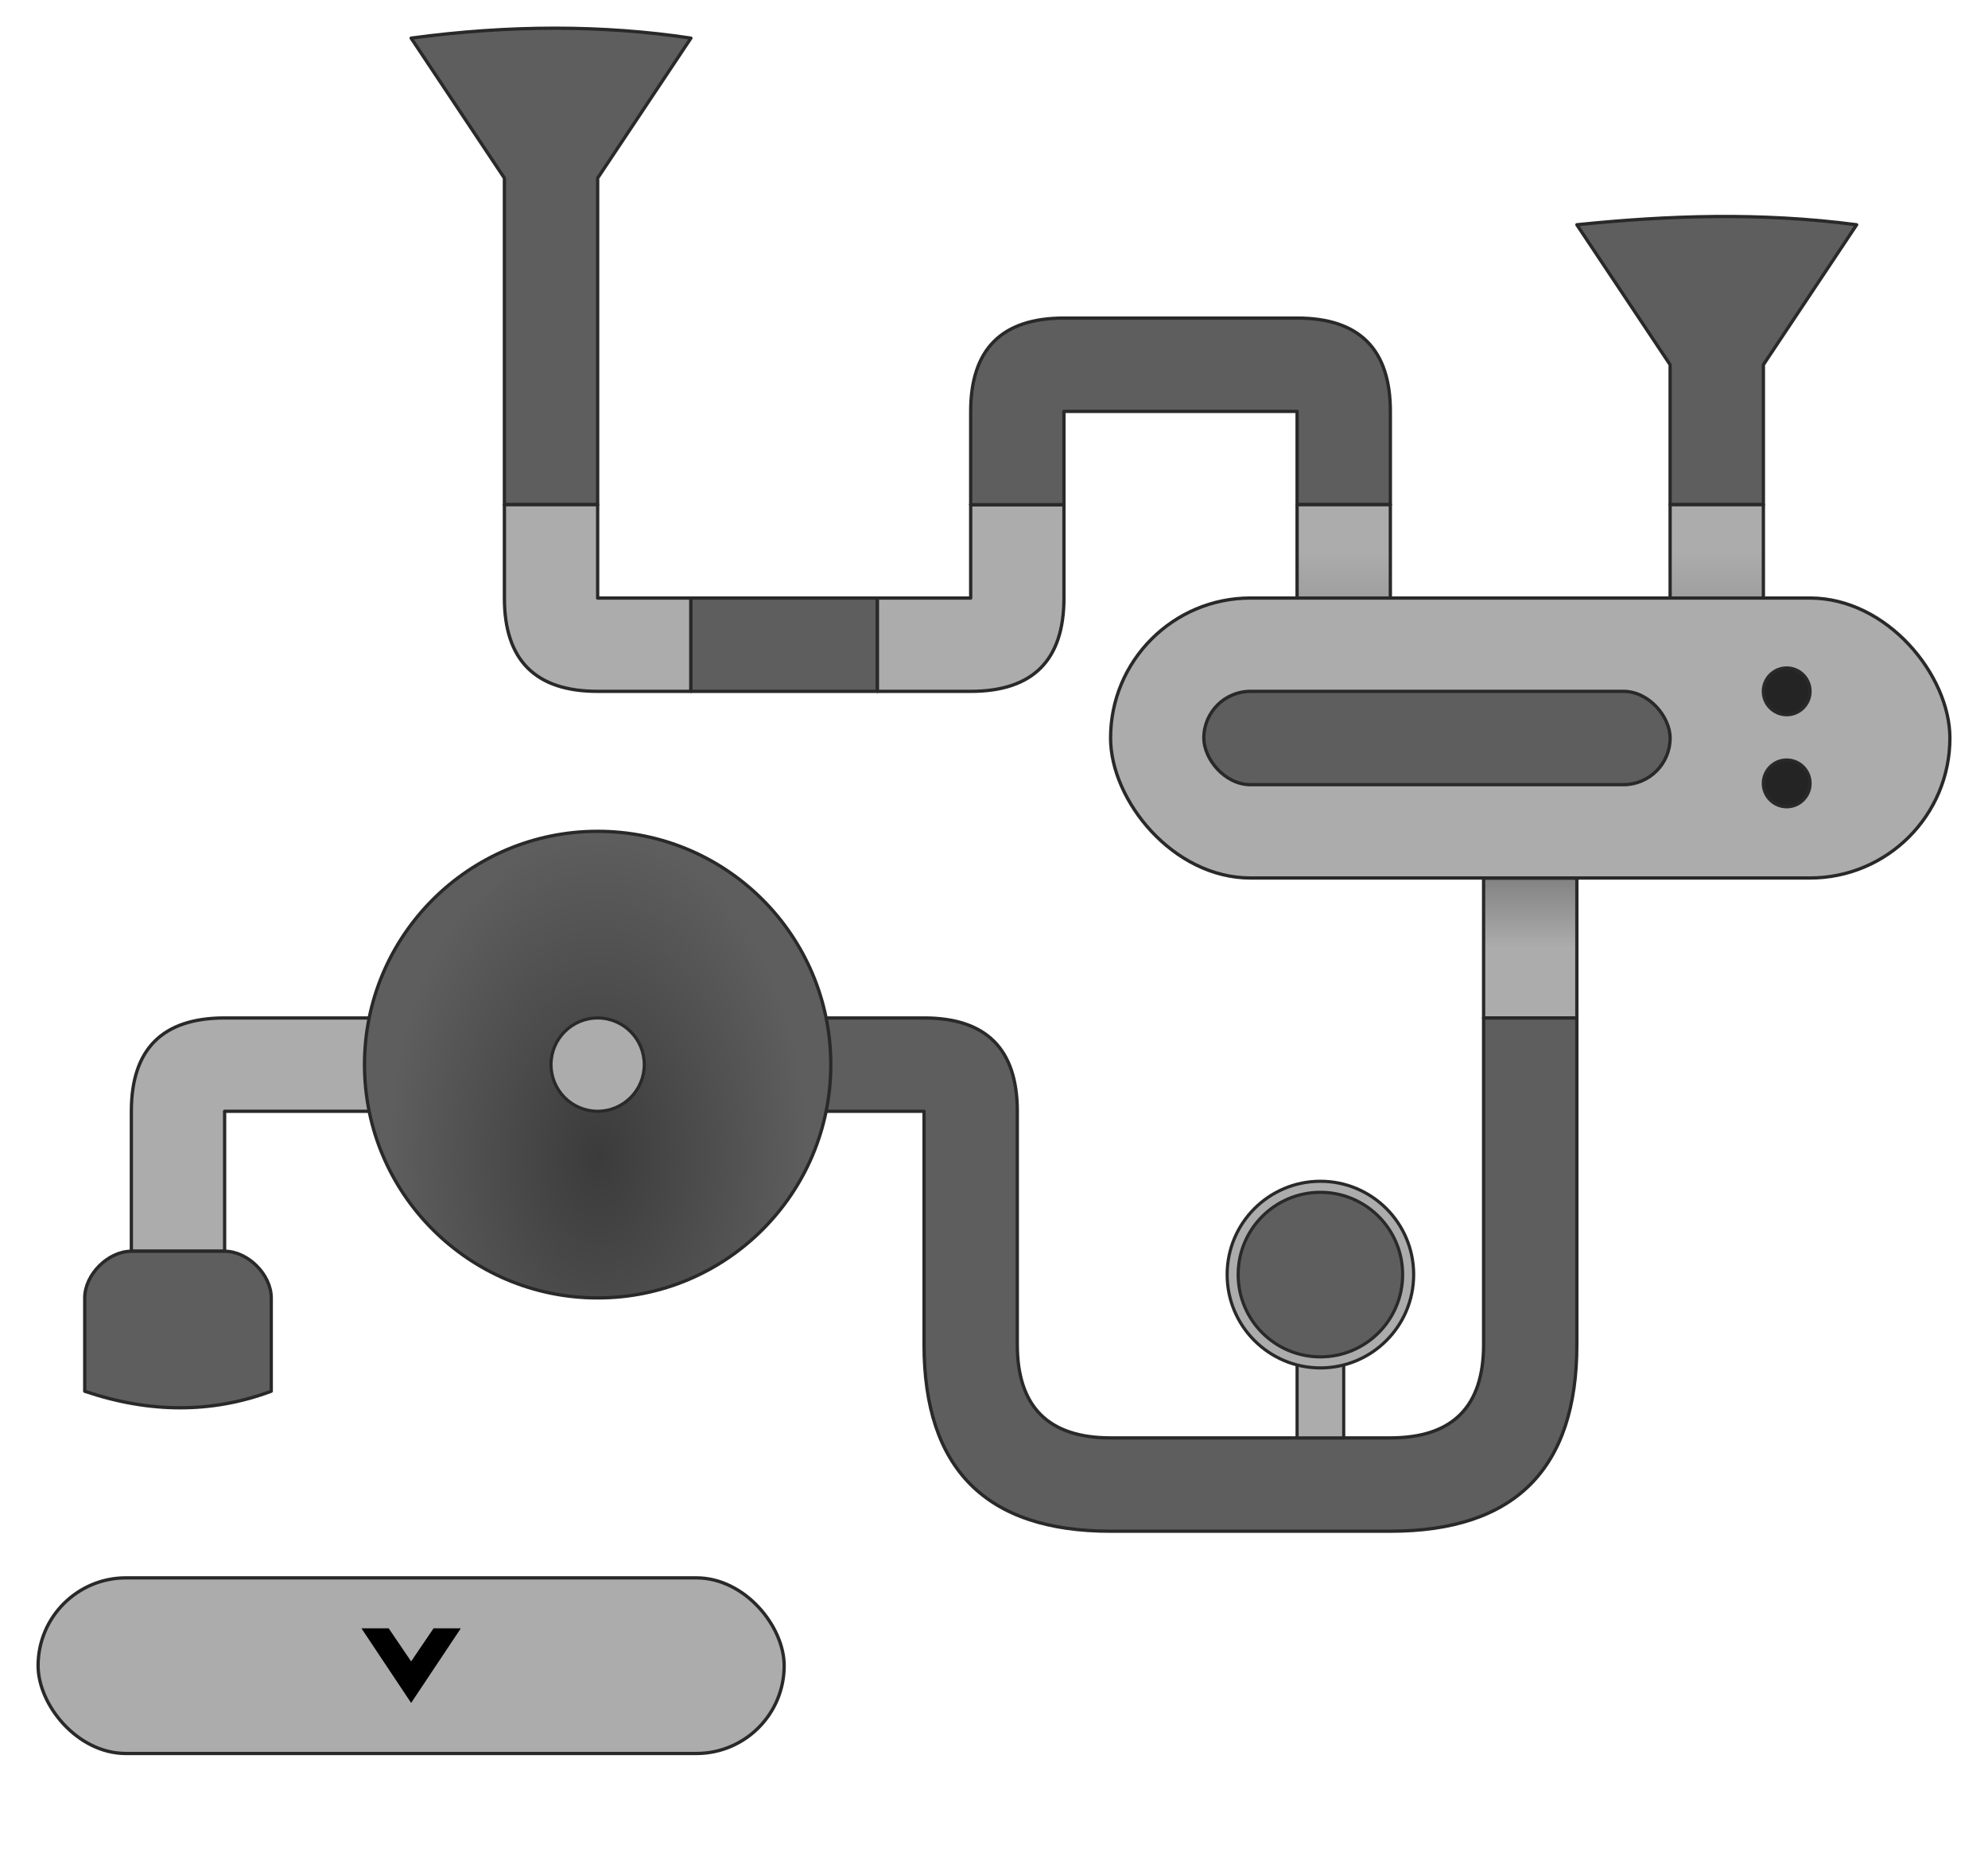
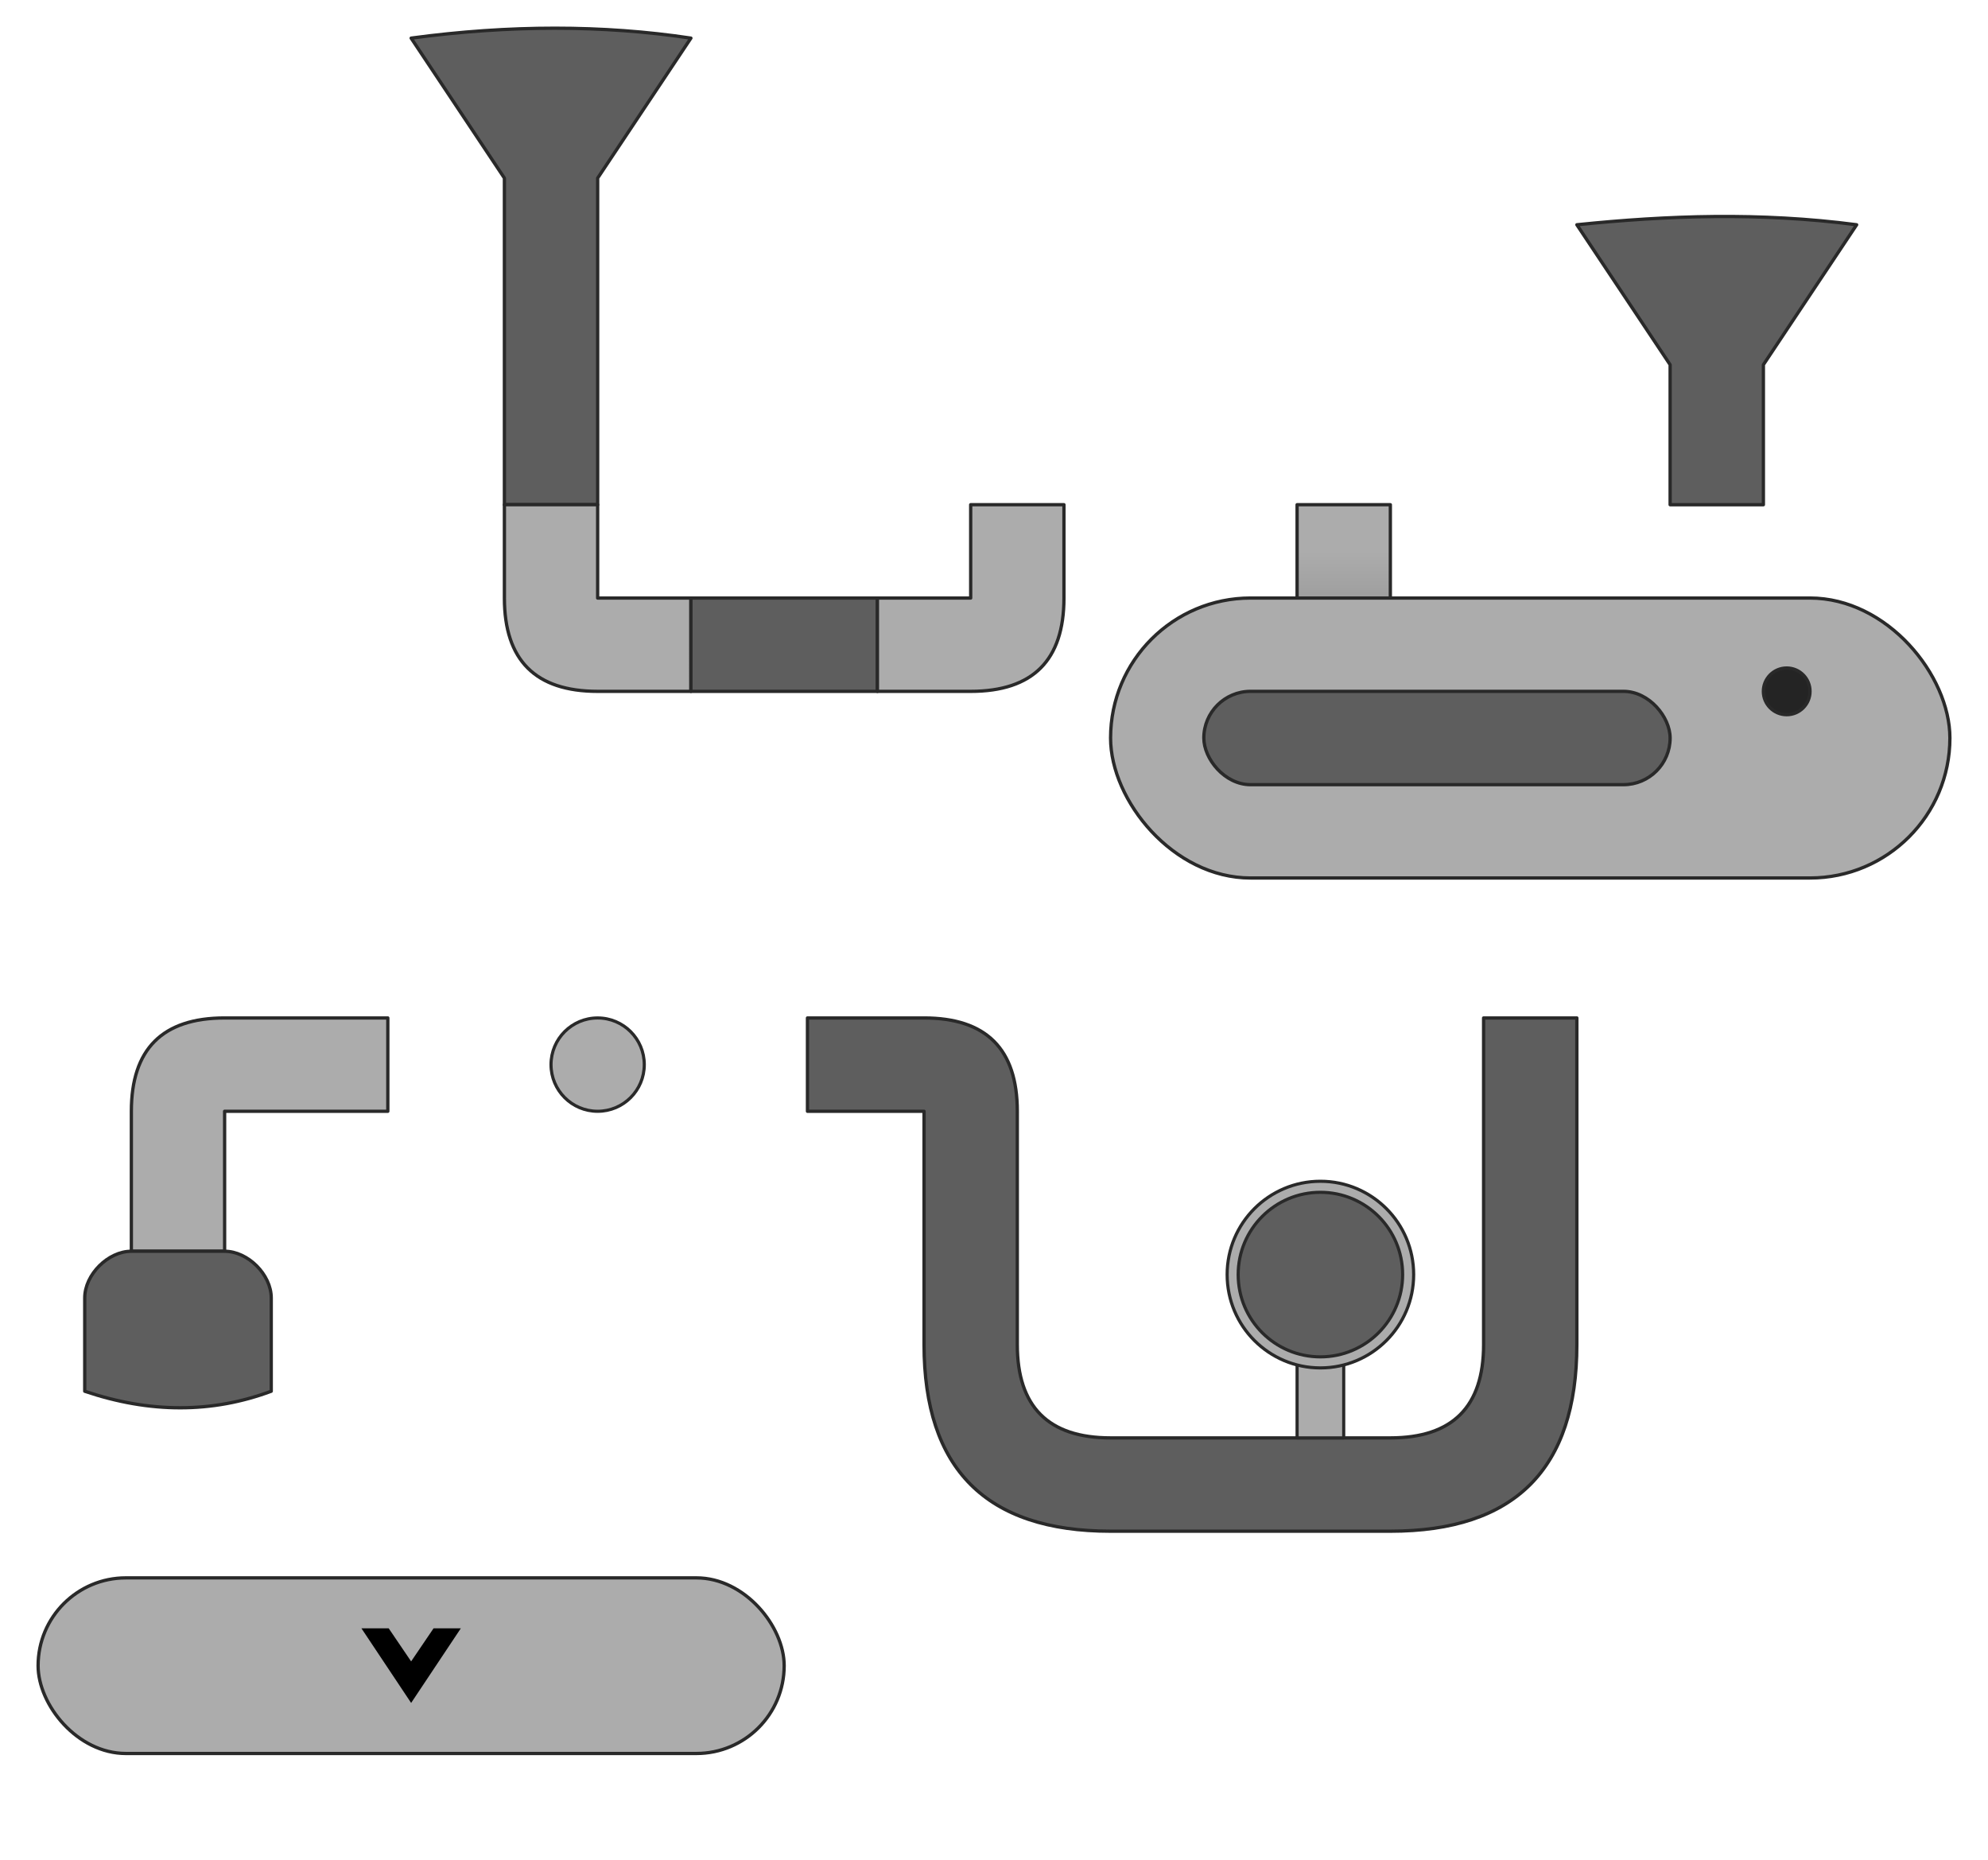
<svg xmlns="http://www.w3.org/2000/svg" xmlns:xlink="http://www.w3.org/1999/xlink" width="318.576" height="298.026" viewBox="0 0 318.576 298.026" version="1.1" id="svg1">
  <defs id="defs1">
    <linearGradient id="linearGradient34">
      <stop style="stop-color:#3b3b3b;stop-opacity:1;" offset="0" id="stop34" />
      <stop style="stop-color:#5e5e5e;stop-opacity:1;" offset="1" id="stop35" />
    </linearGradient>
    <linearGradient id="linearGradient32">
      <stop style="stop-color:#9f9f9f;stop-opacity:1;" offset="0" id="stop31" />
      <stop style="stop-color:#acacac;stop-opacity:1;" offset="1" id="stop32" />
    </linearGradient>
    <linearGradient id="linearGradient29">
      <stop style="stop-color:#9f9f9f;stop-opacity:1;" offset="0" id="stop29" />
      <stop style="stop-color:#acacac;stop-opacity:1;" offset="1" id="stop30" />
    </linearGradient>
    <linearGradient id="linearGradient27">
      <stop style="stop-color:#828282;stop-opacity:1;" offset="0" id="stop27" />
      <stop style="stop-color:#acacac;stop-opacity:1;" offset="1" id="stop28" />
    </linearGradient>
    <linearGradient xlink:href="#linearGradient27" id="linearGradient28" x1="844" y1="320" x2="844" y2="326" gradientUnits="userSpaceOnUse" gradientTransform="matrix(1.868,0,0,1.869,-823.6,-242.907)" />
    <linearGradient xlink:href="#linearGradient32" id="linearGradient31" x1="828" y1="296" x2="828" y2="292" gradientUnits="userSpaceOnUse" gradientTransform="matrix(1.868,0,0,1.869,-823.6,-242.907)" />
    <linearGradient xlink:href="#linearGradient29" id="linearGradient33" gradientUnits="userSpaceOnUse" x1="860" y1="296" x2="860" y2="292" gradientTransform="matrix(1.868,0,0,1.869,-823.6,-242.907)" />
    <radialGradient xlink:href="#linearGradient34" id="radialGradient35" cx="764" cy="344" fx="764" fy="344" r="20.331" gradientUnits="userSpaceOnUse" gradientTransform="matrix(1.654,1.1033009e-6,-1.5736893e-6,2.574,-659.985,-485.472)" />
  </defs>
  <g id="layer1" transform="translate(-507.836,-214.555)">
    <rect style="fill:none;fill-opacity:1;stroke:#0c0c0c;stroke-width:0.63;stroke-linecap:round;stroke-linejoin:round;stroke-dasharray:none;stroke-opacity:0;paint-order:normal" id="rect20" width="317.946" height="297.396" x="508.151" y="214.87" ry="0" />
    <path style="fill:#5e5e5e;fill-opacity:1;stroke:#292929;stroke-width:0.529;stroke-linecap:round;stroke-linejoin:round;stroke-dasharray:none;stroke-opacity:1;paint-order:normal" d="m 573.72,220.664 14.945,22.431 v 52.339 h 14.945 v -52.339 l 14.945,-22.431 c -14.12,-2.121 -29.064,-2.121 -44.834,0 z" id="path1" />
    <path style="fill:#acacac;fill-opacity:1;stroke:#292929;stroke-width:0.529;stroke-linecap:round;stroke-linejoin:round;stroke-dasharray:none;stroke-opacity:1;paint-order:normal" d="m 588.665,295.434 v 14.954 c 0,9.969 4.982,14.954 14.945,14.954 h 14.945 V 310.388 H 603.609 v -14.954 z" id="path2" />
    <path style="fill:#5e5e5e;fill-opacity:1;stroke:#292929;stroke-width:0.529;stroke-linecap:round;stroke-linejoin:round;stroke-dasharray:none;stroke-opacity:1;paint-order:normal" d="m 618.554,310.388 h 29.889 v 14.954 h -29.889 z" id="path3" />
    <path style="fill:#acacac;fill-opacity:1;stroke:#292929;stroke-width:0.529;stroke-linecap:round;stroke-linejoin:round;stroke-dasharray:none;stroke-opacity:1;paint-order:normal" d="m 648.443,310.388 h 14.945 v -14.954 h 14.945 v 14.954 c 0,9.969 -4.982,14.954 -14.945,14.954 h -14.945 z" id="path4" />
-     <path style="fill:#5e5e5e;fill-opacity:1;stroke:#292929;stroke-width:0.529;stroke-linecap:round;stroke-linejoin:round;stroke-dasharray:none;stroke-opacity:1;paint-order:normal" d="m 663.388,295.434 v -14.954 c 0,-9.969 4.982,-14.954 14.945,-14.954 h 37.362 c 9.963,0 14.945,4.985 14.945,14.954 v 14.954 h -14.945 v -14.954 h -37.362 v 14.954 z" id="path5" />
    <path style="fill:url(#linearGradient31);fill-opacity:1;stroke:#292929;stroke-width:0.529;stroke-linecap:round;stroke-linejoin:round;stroke-dasharray:none;stroke-opacity:1;paint-order:normal" d="m 715.694,295.434 v 14.954 h 14.945 v -14.954 z" id="path6" />
    <path style="fill:#5e5e5e;fill-opacity:1;stroke:#292929;stroke-width:0.529;stroke-linecap:round;stroke-linejoin:round;stroke-dasharray:none;stroke-opacity:1;paint-order:normal" d="m 760.528,250.572 14.945,22.431 v 22.431 h 14.945 v -22.431 l 14.945,-22.431 c -15.485,-2.026 -30.287,-1.492 -44.834,0 z" id="path7" />
-     <path style="fill:url(#linearGradient33);fill-opacity:1;stroke:#292929;stroke-width:0.529;stroke-linecap:round;stroke-linejoin:round;stroke-dasharray:none;stroke-opacity:1;paint-order:normal" d="m 775.472,295.434 v 14.954 h 14.945 v -14.954 z" id="path8" />
-     <path style="fill:url(#linearGradient28);fill-opacity:1;stroke:#292929;stroke-width:0.529;stroke-linecap:round;stroke-linejoin:round;stroke-dasharray:none;stroke-opacity:1;paint-order:normal" d="m 745.583,355.25 v 22.431 h 14.945 v -22.431 z" id="path10" />
    <path style="fill:#5e5e5e;fill-opacity:1;stroke:#292929;stroke-width:0.529;stroke-linecap:round;stroke-linejoin:round;stroke-dasharray:none;stroke-opacity:1;paint-order:normal" d="m 745.583,377.68 v 52.339 c 0,9.969 -4.982,14.954 -14.945,14.954 h -44.834 c -9.963,0 -14.945,-4.985 -14.945,-14.954 V 392.634 c 0,-9.969 -4.982,-14.954 -14.945,-14.954 h -18.681 v 14.954 h 18.681 v 37.385 c 0,19.939 9.963,29.908 29.889,29.908 h 44.834 c 19.926,0 29.889,-9.969 29.889,-29.908 v -52.339 z" id="path11" />
    <path style="fill:#acacac;fill-opacity:1;stroke:#292929;stroke-width:0.529;stroke-linecap:round;stroke-linejoin:round;stroke-dasharray:none;stroke-opacity:1;paint-order:normal" d="M 569.984,377.68 H 543.831 c -9.963,0 -14.945,4.985 -14.945,14.954 v 22.431 H 543.831 V 392.634 h 26.153 z" id="path13" />
-     <ellipse style="fill:url(#radialGradient35);fill-opacity:1;stroke:#292929;stroke-width:0.529;stroke-linecap:round;stroke-linejoin:round;stroke-dasharray:none;stroke-opacity:1;paint-order:normal" id="path12" cx="603.609" cy="385.157" rx="37.362" ry="37.385" />
    <path style="fill:#5e5e5e;fill-opacity:1;stroke:#292929;stroke-width:0.529;stroke-linecap:round;stroke-linejoin:round;stroke-dasharray:none;stroke-opacity:1;paint-order:normal" d="m 528.886,415.065 c -3.736,0 -7.472,3.738 -7.472,7.477 v 14.954 c 10.434,3.536 20.398,3.536 29.889,0 v -14.954 c 0,-3.738 -3.736,-7.477 -7.472,-7.477 z" id="path14" />
    <rect style="fill:#acacac;fill-opacity:1;stroke:#292929;stroke-width:0.529;stroke-linecap:round;stroke-dasharray:none;stroke-opacity:1;paint-order:normal" id="rect14" width="119.557" height="28.142" x="513.942" y="467.404" ry="14.071" />
    <rect style="fill:#acacac;fill-opacity:1;stroke:#292929;stroke-width:0.529;stroke-linecap:round;stroke-linejoin:round;stroke-dasharray:none;stroke-opacity:1;paint-order:normal" id="rect15" width="134.501" height="44.862" x="685.805" y="310.388" ry="22.431" />
    <path style="fill:#000000;fill-opacity:1;stroke:#000000;stroke-width:0.529;stroke-linecap:round;stroke-dasharray:none;stroke-opacity:1;paint-order:normal" d="m 573.72,486.968 -7.472,-11.215 h 3.736 l 3.736,5.509 3.736,-5.509 h 3.736 z" id="path15" />
    <rect style="fill:#5e5e5e;fill-opacity:1;stroke:#292929;stroke-width:0.529;stroke-linecap:round;stroke-linejoin:round;stroke-dasharray:none;stroke-opacity:1;paint-order:normal" id="rect16" width="74.723" height="14.954" x="700.749" y="325.342" ry="7.477" />
    <ellipse style="fill:#242424;fill-opacity:1;stroke:#292929;stroke-width:0.529;stroke-linecap:round;stroke-linejoin:round;stroke-dasharray:none;stroke-opacity:1;paint-order:normal" id="path16" cx="794.153" cy="325.342" rx="3.736" ry="3.738" />
-     <ellipse style="fill:#242424;fill-opacity:1;stroke:#292929;stroke-width:0.529;stroke-linecap:round;stroke-linejoin:round;stroke-dasharray:none;stroke-opacity:1;paint-order:normal" id="path17" cx="794.153" cy="340.09" rx="3.736" ry="3.738" />
    <ellipse style="fill:#acacac;fill-opacity:1;stroke:#292929;stroke-width:0.504;stroke-linecap:round;stroke-linejoin:round;stroke-dasharray:none;stroke-opacity:1;paint-order:normal" id="path18" cx="603.609" cy="385.157" rx="7.472" ry="7.477" />
    <path style="fill:#acacac;fill-opacity:1;stroke:#292929;stroke-width:0.504;stroke-linecap:round;stroke-linejoin:round;stroke-dasharray:none;stroke-opacity:1;paint-order:normal" d="m 715.694,444.973 v -14.954 h 7.472 v 14.954 z" id="path19" />
    <ellipse style="fill:#acacac;fill-opacity:1;stroke:#292929;stroke-width:0.504;stroke-linecap:round;stroke-linejoin:round;stroke-dasharray:none;stroke-opacity:1;paint-order:normal" id="path20" cx="719.43" cy="418.804" rx="14.945" ry="14.954" />
    <ellipse style="fill:#5e5e5e;fill-opacity:1;stroke:#292929;stroke-width:0.504;stroke-linecap:round;stroke-linejoin:round;stroke-dasharray:none;stroke-opacity:1;paint-order:normal" id="ellipse70" cx="719.43" cy="418.804" rx="13.178" ry="13.186" />
  </g>
</svg>